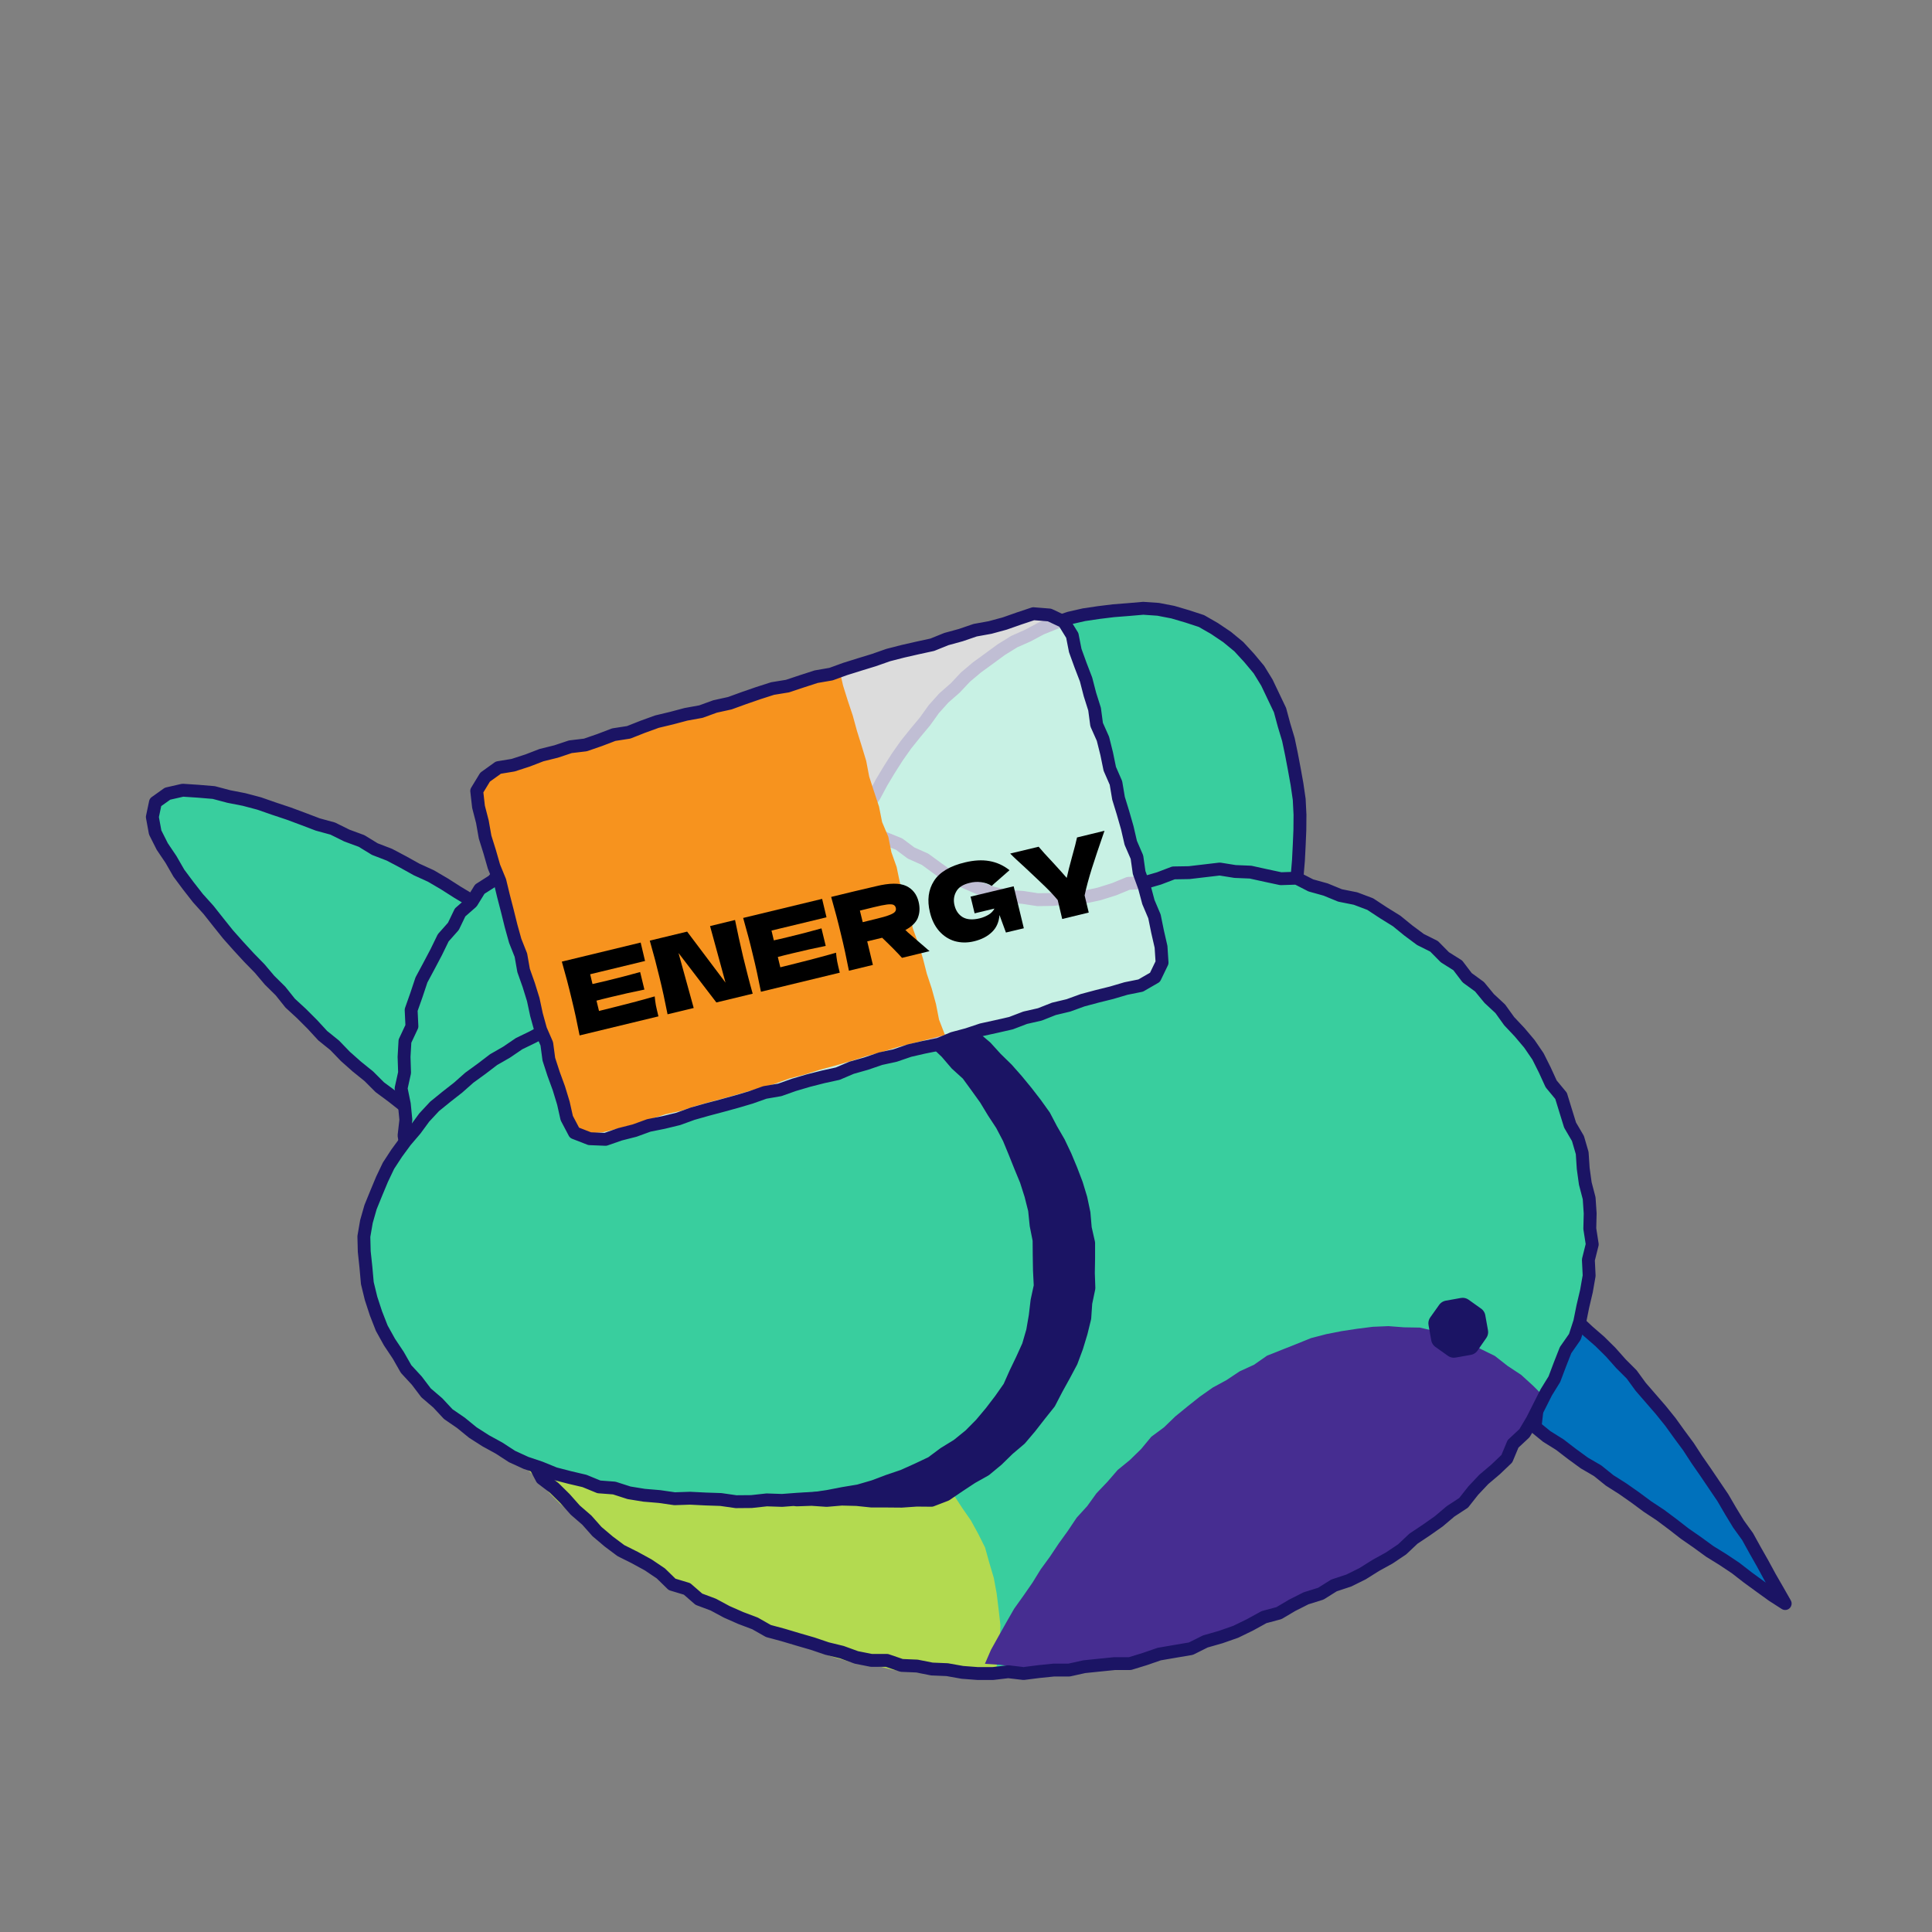
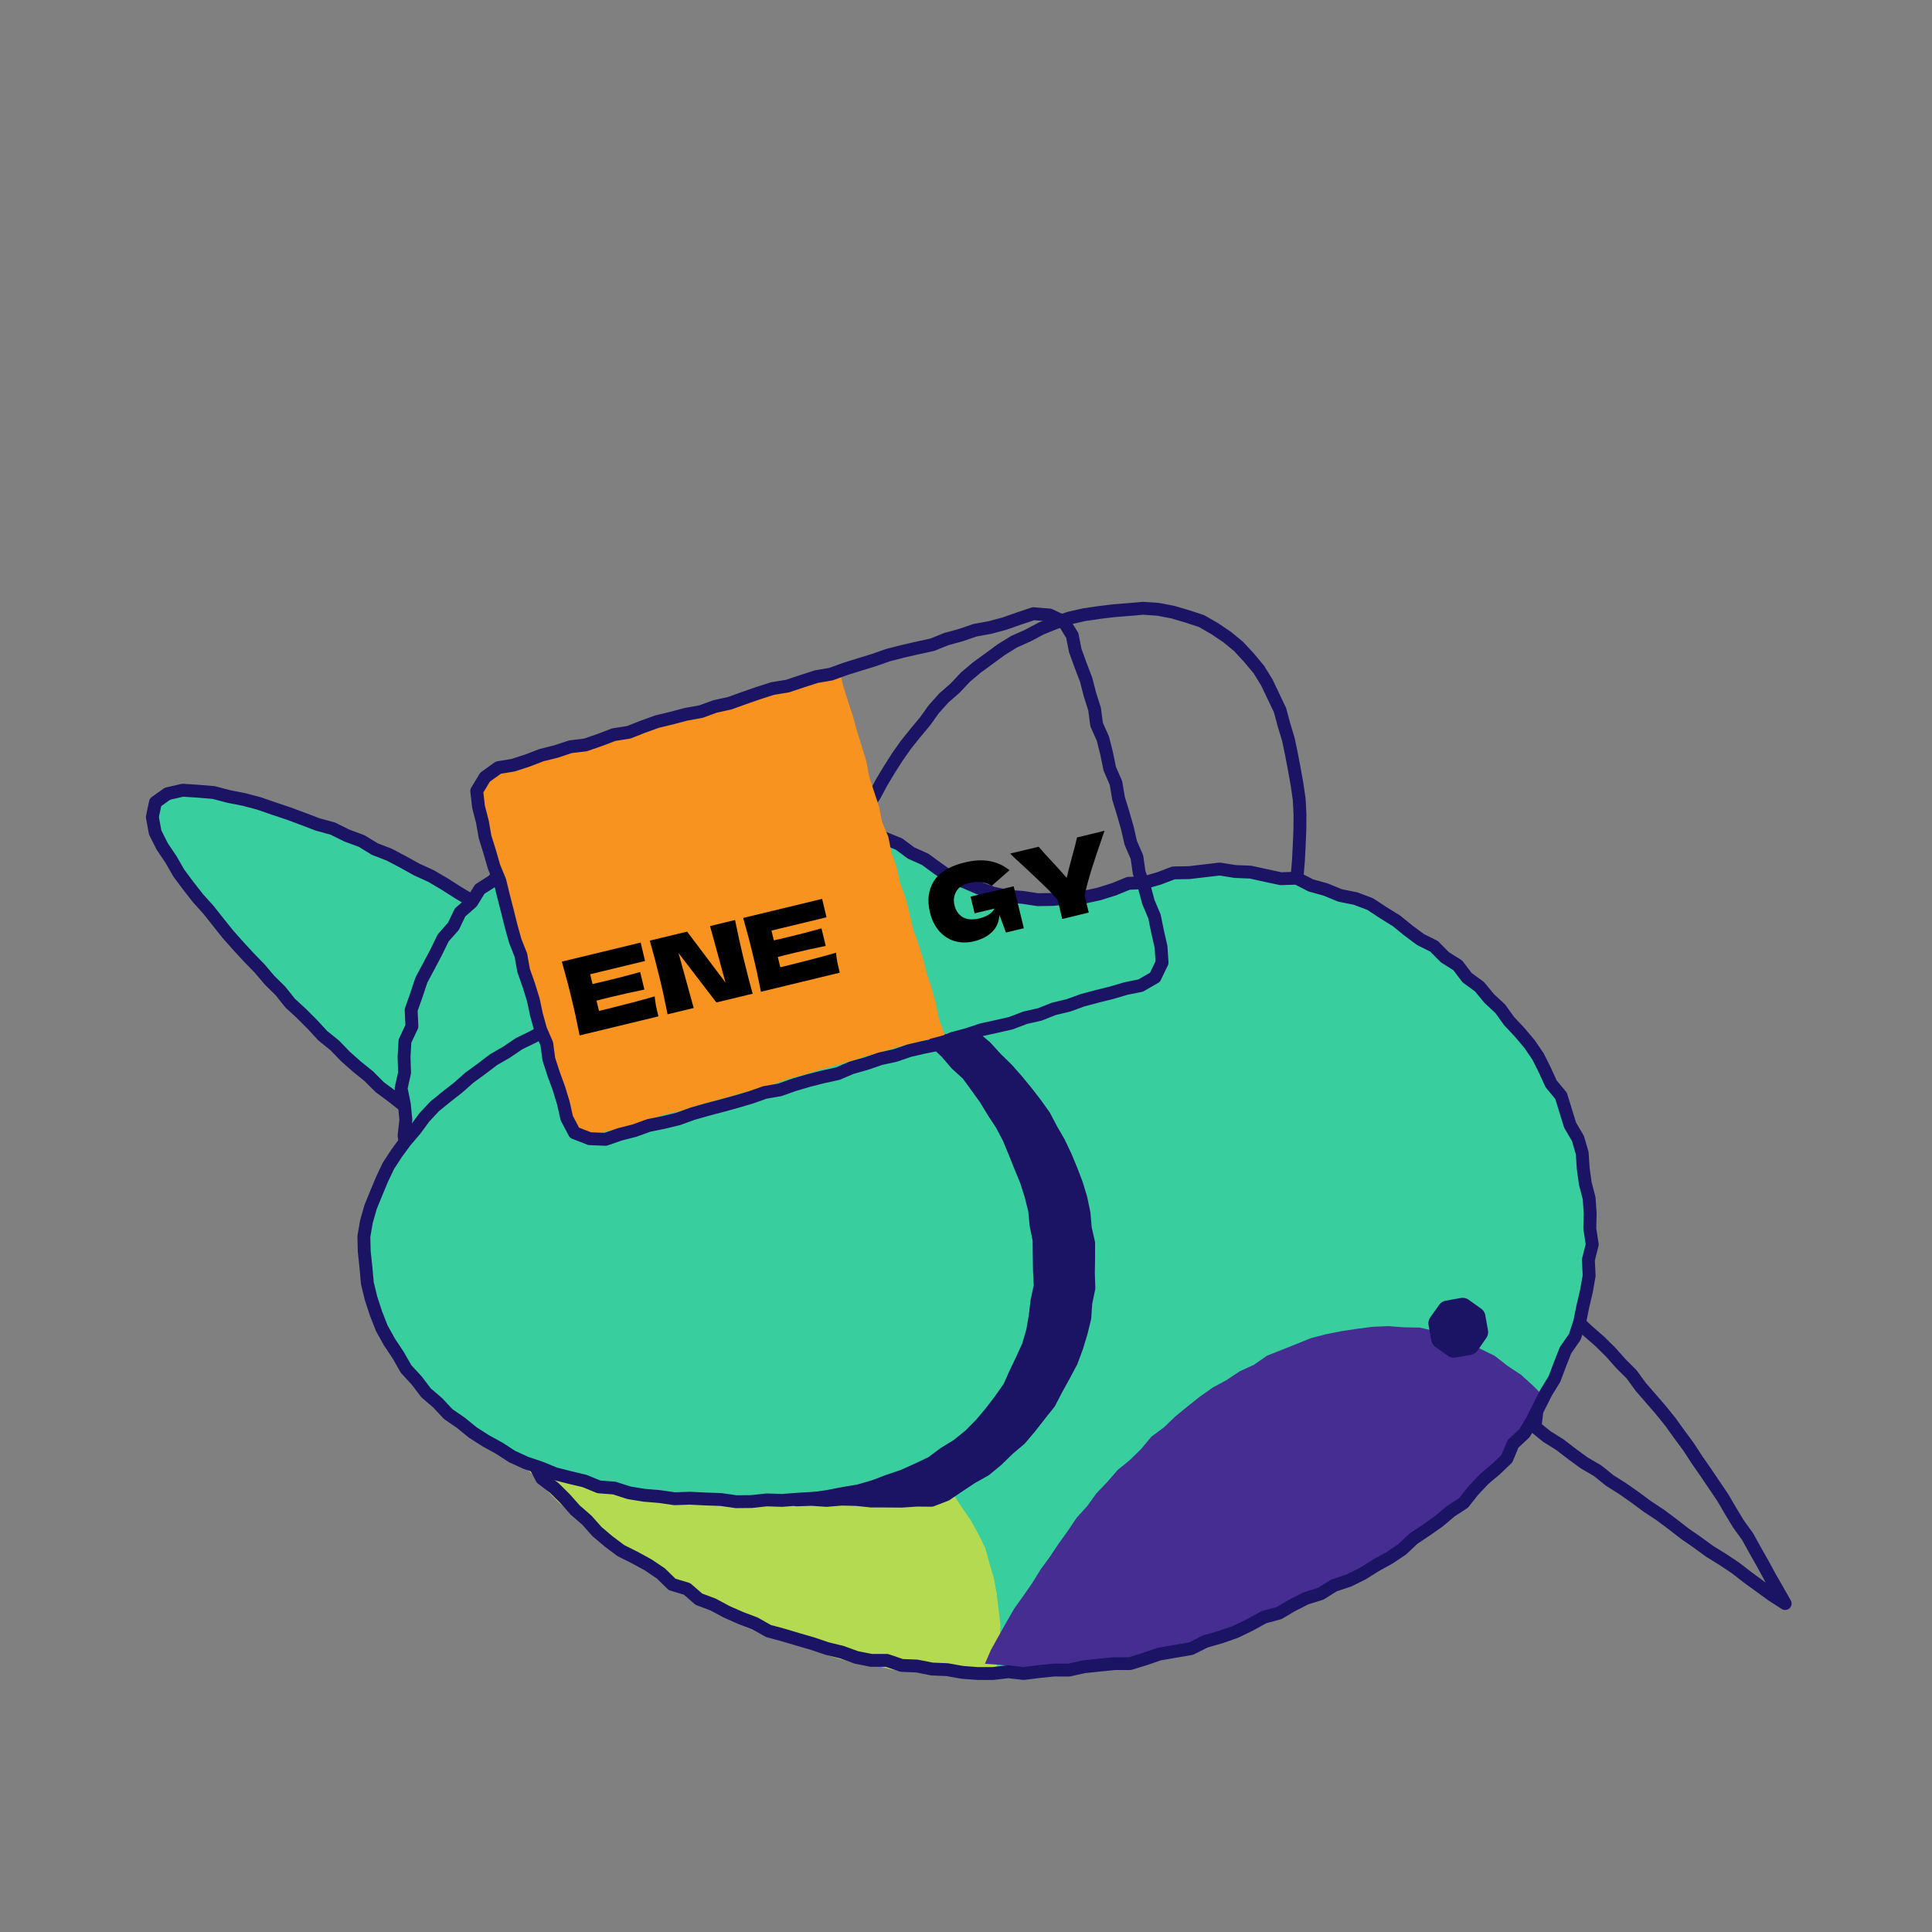
<svg xmlns="http://www.w3.org/2000/svg" width="150" height="150" viewBox="0 0 150 150" fill="none">
  <rect x="0" y="0" width="150" height="150" fill="#808080" stroke="none" />
  <path d="M42.788 74.352L41.908 73.672L41.008 73.032L40.128 72.362L39.228 71.712L38.338 71.052L37.388 70.472L36.468 69.842L35.518 69.272L34.498 68.622L33.458 68.012L32.358 67.512L31.298 66.922L30.238 66.362L29.098 65.922L28.068 65.292L26.928 64.872L25.838 64.332L24.668 64.012L23.538 63.582L22.408 63.162L21.268 62.782L20.118 62.382L18.948 62.072L17.768 61.842L16.598 61.532L15.398 61.432L14.188 61.352L13.008 61.622L12.068 62.292L11.828 63.432L12.048 64.632L12.598 65.722L13.278 66.732L13.888 67.792L14.618 68.772L15.368 69.732L16.188 70.642L16.948 71.602L17.708 72.552L18.518 73.462L19.328 74.342L20.158 75.192L20.928 76.102L21.778 76.942L22.528 77.882L23.408 78.692L24.248 79.532L25.058 80.412L25.988 81.162L26.818 82.022L27.708 82.812L28.638 83.562L29.488 84.412L30.448 85.122L31.388 85.862L32.268 86.682L33.208 87.422L34.178 88.122L35.098 88.882L36.088 89.552L37.018 90.312L38.018 90.952L39.018 91.602L39.998 92.292L41.018 92.922L41.998 93.612L42.978 94.302L44.058 94.822L45.048 95.492L46.058 96.152L47.128 96.702L48.158 97.292L49.198 97.902L50.238 98.502" fill="#39CE9E" />
  <path d="M42.788 74.352L41.908 73.672L41.008 73.032L40.128 72.362L39.228 71.712L38.338 71.052L37.388 70.472L36.468 69.842L35.518 69.272L34.498 68.622L33.458 68.012L32.358 67.512L31.298 66.922L30.238 66.362L29.098 65.922L28.068 65.292L26.928 64.872L25.838 64.332L24.668 64.012L23.538 63.582L22.408 63.162L21.268 62.782L20.118 62.382L18.948 62.072L17.768 61.842L16.598 61.532L15.398 61.432L14.188 61.352L13.008 61.622L12.068 62.292L11.828 63.432L12.048 64.632L12.598 65.722L13.278 66.732L13.888 67.792L14.618 68.772L15.368 69.732L16.188 70.642L16.948 71.602L17.708 72.552L18.518 73.462L19.328 74.342L20.158 75.192L20.928 76.102L21.778 76.942L22.528 77.882L23.408 78.692L24.248 79.532L25.058 80.412L25.988 81.162L26.818 82.022L27.708 82.812L28.638 83.562L29.488 84.412L30.448 85.122L31.388 85.862L32.268 86.682L33.208 87.422L34.178 88.122L35.098 88.882L36.088 89.552L37.018 90.312L38.018 90.952L39.018 91.602L39.998 92.292L41.018 92.922L41.998 93.612L42.978 94.302L44.058 94.822L45.048 95.492L46.058 96.152L47.128 96.702L48.158 97.292L49.198 97.902L50.238 98.502" stroke="#1B1464" stroke-linecap="round" stroke-linejoin="round" />
-   <path d="M97.641 77.537L98.141 76.537L98.661 75.557L99.031 74.507L99.511 73.497L99.791 72.417L100.141 71.357L100.371 70.267L100.581 69.157L100.711 67.987L100.811 66.807L100.871 65.617L100.921 64.437L100.931 63.257L100.871 62.067L100.701 60.897L100.491 59.727L100.271 58.567L100.031 57.417L99.691 56.287L99.381 55.137L98.871 54.067L98.361 52.997L97.741 51.987L96.981 51.077L96.181 50.207L95.271 49.457L94.291 48.797L93.281 48.217L92.181 47.857L91.061 47.527L89.921 47.307L88.761 47.227L87.601 47.327L86.451 47.417L85.311 47.557L84.161 47.727L83.021 47.987L81.921 48.357L80.831 48.797L79.801 49.347L78.741 49.817L77.741 50.437L76.801 51.127L75.851 51.817L74.961 52.567L74.161 53.417L73.281 54.187L72.501 55.057L71.821 56.007L71.071 56.907L70.341 57.817L69.671 58.767L69.041 59.757L68.441 60.757L67.891 61.787L67.221 62.747L66.741 63.827L66.261 64.887L65.791 65.947L65.281 66.987" fill="#39CE9E" />
  <path d="M97.641 77.537L98.141 76.537L98.661 75.557L99.031 74.507L99.511 73.497L99.791 72.417L100.141 71.357L100.371 70.267L100.581 69.157L100.711 67.987L100.811 66.807L100.871 65.617L100.921 64.437L100.931 63.257L100.871 62.067L100.701 60.897L100.491 59.727L100.271 58.567L100.031 57.417L99.691 56.287L99.381 55.137L98.871 54.067L98.361 52.997L97.741 51.987L96.981 51.077L96.181 50.207L95.271 49.457L94.291 48.797L93.281 48.217L92.181 47.857L91.061 47.527L89.921 47.307L88.761 47.227L87.601 47.327L86.451 47.417L85.311 47.557L84.161 47.727L83.021 47.987L81.921 48.357L80.831 48.797L79.801 49.347L78.741 49.817L77.741 50.437L76.801 51.127L75.851 51.817L74.961 52.567L74.161 53.417L73.281 54.187L72.501 55.057L71.821 56.007L71.071 56.907L70.341 57.817L69.671 58.767L69.041 59.757L68.441 60.757L67.891 61.787L67.221 62.747L66.741 63.827L66.261 64.887L65.791 65.947L65.281 66.987" stroke="#1B1464" stroke-linecap="round" stroke-linejoin="round" />
-   <path d="M138.601 124.499L137.621 123.869L136.651 123.169L135.691 122.469L134.751 121.739L133.761 121.079L132.741 120.449L131.781 119.749L130.801 119.069L129.861 118.339L128.911 117.629L127.911 116.969L126.951 116.259L125.981 115.579L124.971 114.939L124.041 114.189L123.011 113.589L122.051 112.889L121.101 112.159L120.091 111.529L119.181 110.789L119.301 109.749L119.311 108.679L119.211 107.619L118.691 106.729L117.601 106.719L116.621 107.219L115.721 107.839L114.801 108.449L113.941 109.139L113.101 109.859L112.141 110.309L112.121 110.179L113.081 109.349L114.131 108.559L115.031 107.599L115.841 106.569L116.411 105.449L116.771 104.259L117.011 103.039L117.301 101.829L117.891 100.769L119.061 100.539L120.241 101.009L121.321 101.719L122.361 102.479L123.301 103.359L124.201 104.139L125.051 104.979L125.841 105.869L126.681 106.709L127.381 107.669L128.161 108.569L128.941 109.469L129.691 110.399L130.381 111.359L131.091 112.319L131.741 113.319L132.421 114.299L133.091 115.289L133.761 116.279L134.361 117.309L134.981 118.329L135.681 119.299L136.261 120.349L136.851 121.389L137.421 122.439L138.021 123.479L138.601 124.499Z" fill="#0071BC" />
  <path d="M138.601 124.499L137.621 123.869L136.651 123.169L135.691 122.469L134.751 121.739L133.761 121.079L132.741 120.449L131.781 119.749L130.801 119.069L129.861 118.339L128.911 117.629L127.911 116.969L126.951 116.259L125.981 115.579L124.971 114.939L124.041 114.189L123.011 113.589L122.051 112.889L121.101 112.159L120.091 111.529L119.181 110.789L119.301 109.749L119.311 108.679L119.211 107.619L118.691 106.729L117.601 106.719L116.621 107.219L115.721 107.839L114.801 108.449L113.941 109.139L113.101 109.859L112.141 110.309L112.121 110.179L113.081 109.349L114.131 108.559L115.031 107.599L115.841 106.569L116.411 105.449L116.771 104.259L117.011 103.039L117.301 101.829L117.891 100.769L119.061 100.539L120.241 101.009L121.321 101.719L122.361 102.479L123.301 103.359L124.201 104.139L125.051 104.979L125.841 105.869L126.681 106.709L127.381 107.669L128.161 108.569L128.941 109.469L129.691 110.399L130.381 111.359L131.091 112.319L131.741 113.319L132.421 114.299L133.091 115.289L133.761 116.279L134.361 117.309L134.981 118.329L135.681 119.299L136.261 120.349L136.851 121.389L137.421 122.439L138.021 123.479L138.601 124.499Z" stroke="#1B1464" stroke-linecap="round" stroke-linejoin="round" />
  <path d="M90.001 128.422L88.871 128.812L87.731 129.162H86.531L85.351 129.282L84.181 129.402L83.011 129.662H81.831L80.651 129.782L79.471 129.932L78.281 129.792L77.091 129.932H75.901L74.721 129.842L73.541 129.632L72.351 129.582L71.191 129.352L70.001 129.302L68.861 128.912H67.651L66.491 128.682L65.361 128.272L64.211 127.992L63.091 127.612L61.951 127.282L60.811 126.942L59.661 126.632L58.621 126.042L57.511 125.622L56.421 125.142L55.381 124.582L54.261 124.162L53.341 123.362L52.181 123.012L51.311 122.162L50.331 121.502L49.291 120.932L48.211 120.392L47.261 119.682L46.351 118.912L45.561 118.022L44.661 117.242L43.871 116.352L43.031 115.522L42.071 114.792L41.501 113.712L40.791 112.792L39.951 111.982L39.281 111.032L38.731 110.002L37.931 109.132L37.511 108.022L36.711 107.142L36.091 106.152L35.791 105.002L35.251 103.972L34.801 102.892L34.341 101.832L33.951 100.732L33.571 99.632L33.051 98.572L32.701 97.452L32.671 96.262L32.311 95.152L32.191 93.982L31.661 92.892L31.821 91.692L31.611 90.542L31.571 89.372L31.371 88.162L31.511 86.942L31.391 85.722L31.141 84.502L31.411 83.282L31.371 82.052L31.441 80.832L31.981 79.682L31.921 78.412L32.331 77.252L32.721 76.082L33.301 75.002L33.871 73.922L34.411 72.812L35.201 71.922L35.721 70.842L36.621 70.052L37.251 69.032L38.271 68.382L39.041 67.472L40.031 66.812L41.021 66.172L41.921 65.402L43.031 64.942L44.101 64.452L45.071 63.762L46.151 63.292L47.271 62.912L48.411 62.602L49.541 62.252L50.701 62.062L51.831 61.702L52.971 61.362L54.171 61.372L55.341 61.242L56.521 61.422L57.701 61.352L58.861 61.512L60.041 61.592L61.221 61.662L62.351 62.042L63.471 62.402L64.541 62.882L65.681 63.222L66.771 63.682L67.651 64.522L68.681 65.082L69.801 65.532L70.741 66.232L71.821 66.712L72.781 67.412L73.751 68.102L74.871 68.462L75.951 68.932L77.061 69.332L78.221 69.592L79.401 69.672L80.571 69.852L81.761 69.832L82.941 69.692L84.151 69.662L85.341 69.402L86.491 69.042L87.611 68.582L88.841 68.532L89.981 68.202L91.111 67.772L92.321 67.752L93.511 67.612L94.701 67.472L95.891 67.662L97.091 67.712L98.271 67.972L99.441 68.222L100.681 68.182L101.771 68.742L102.921 69.062L104.041 69.522L105.241 69.762L106.381 70.192L107.401 70.862L108.431 71.502L109.341 72.242L110.281 72.942L111.341 73.472L112.181 74.322L113.181 74.952L113.911 75.912L114.871 76.612L115.621 77.522L116.481 78.322L117.171 79.282L117.981 80.142L118.741 81.042L119.411 82.022L119.941 83.082L120.431 84.152L121.201 85.082L121.551 86.222L121.901 87.352L122.511 88.392L122.841 89.522L122.921 90.722L123.081 91.882L123.381 93.032L123.461 94.212L123.431 95.392L123.621 96.612L123.321 97.812L123.381 99.042L123.171 100.242L122.891 101.432L122.651 102.622L122.271 103.792L121.551 104.822L121.111 105.942L120.681 107.082L120.051 108.102L119.511 109.172L118.971 110.242L118.361 111.272L117.471 112.102L116.991 113.252L116.121 114.082L115.201 114.862L114.381 115.732L113.631 116.682L112.621 117.342L111.711 118.112L110.731 118.802L109.741 119.462L108.861 120.292L107.861 120.962L106.811 121.542L105.791 122.182L104.721 122.712L103.571 123.092L102.551 123.732L101.401 124.092L100.331 124.632L99.301 125.242L98.141 125.552L97.051 126.152L95.941 126.692L94.771 127.102L93.581 127.442L92.461 128.002L91.221 128.212L90.001 128.422Z" fill="#39CE9E" />
  <path d="M55.931 125.079L54.941 124.489L53.891 124.019L52.881 123.469L51.891 122.889L50.891 122.339L49.871 121.799L48.941 121.129L48.051 120.389L47.071 119.789L46.181 119.049L45.291 118.309L44.371 117.519L43.451 116.719L42.591 115.849L41.801 114.919L40.921 114.069L40.211 113.079L39.451 112.119L38.671 111.189L38.021 110.149L37.281 109.169L36.611 108.149L36.031 107.079L37.201 106.849L38.401 106.799L39.581 106.609L40.781 106.589L41.961 106.379L43.161 106.309L44.351 106.289L45.551 106.299H46.741L47.931 106.379L49.131 106.309L50.321 106.369L51.501 106.569L52.701 106.579L53.881 106.809L55.061 106.949L56.241 107.109L57.411 107.369L58.591 107.559L59.721 107.999L60.891 108.229L62.031 108.599L63.171 108.939L64.261 109.439L65.371 109.879L66.471 110.329L67.541 110.879L68.571 111.479L69.561 112.149L70.521 112.869L71.491 113.559L72.321 114.419L73.151 115.269L74.051 116.069L74.701 117.069L75.381 118.049L75.951 119.089L76.481 120.149L76.811 121.339L77.161 122.519L77.381 123.719L77.531 124.939L77.671 126.159L77.631 127.389L77.471 128.619L77.321 129.859L76.171 129.919L75.031 129.959L73.891 129.909L72.761 129.889L71.621 129.899L70.491 129.759L69.361 129.659L68.251 129.379L67.121 129.219L66.001 129.019L64.901 128.719L63.751 128.329L62.601 127.939L61.421 127.629L60.311 127.139L59.171 126.719L58.111 126.129L57.041 125.559L55.931 125.079Z" fill="#B3DA50" />
  <path d="M103.235 123.33L102.232 123.944L101.198 124.507L100.123 124.978L99.079 125.52L97.953 125.879L96.868 126.339L95.814 126.871L94.709 127.26L93.552 127.516L92.436 127.916L91.29 128.182L90.092 128.56L88.864 128.734L87.626 128.929L86.387 129.062L85.149 129.205L83.91 129.349L82.661 129.42L81.413 129.482H80.164L78.915 129.43L77.666 129.256L76.469 129.175L76.94 128.09L77.533 127.025L78.137 125.95L78.741 124.896L79.458 123.893L80.154 122.89L80.798 121.846L81.515 120.863L82.191 119.85L82.907 118.857L83.593 117.833L84.412 116.933L85.128 115.94L85.978 115.049L86.776 114.128L87.728 113.35L88.598 112.501L89.386 111.549L90.369 110.822L91.249 109.972L92.201 109.194L93.153 108.437L94.156 107.731L95.231 107.147L96.244 106.472L97.36 105.96L98.373 105.254L99.509 104.803L100.645 104.353L101.782 103.892L102.959 103.585L104.156 103.35L105.364 103.166L106.582 103.012L107.8 102.961L109.008 103.053L110.236 103.074L111.424 103.35L112.611 103.77L113.829 104.107L114.934 104.721L116.06 105.274L117.053 106.052L118.108 106.748L119.039 107.598L119.899 108.458L119.346 109.43L118.67 110.372L118.077 111.385L117.268 112.224L116.582 113.156L115.876 114.087L115.068 114.926L114.228 115.735L113.44 116.605L112.55 117.352L111.639 118.089L110.676 118.877L109.673 119.604L108.599 120.239L107.606 120.986L106.551 121.641L105.477 122.265L104.31 122.716L103.235 123.33Z" fill="#462D91" />
  <path d="M114.059 104.403L112.879 104.613L111.909 103.923L111.699 102.743L112.389 101.772L113.559 101.562L114.529 102.253L114.739 103.423L114.059 104.403Z" fill="#1B1464" />
  <path d="M114.059 104.403L112.879 104.613L111.909 103.923L111.699 102.743L112.389 101.772L113.559 101.562L114.529 102.253L114.739 103.423L114.059 104.403Z" stroke="#1B1464" stroke-width="1.6" stroke-linecap="round" stroke-linejoin="round" />
  <path d="M90.001 128.422L88.871 128.812L87.731 129.162H86.531L85.351 129.282L84.181 129.402L83.011 129.662H81.831L80.651 129.782L79.471 129.932L78.281 129.792L77.091 129.932H75.901L74.721 129.842L73.541 129.632L72.351 129.582L71.191 129.352L70.001 129.302L68.861 128.912H67.651L66.491 128.682L65.361 128.272L64.211 127.992L63.091 127.612L61.951 127.282L60.811 126.942L59.661 126.632L58.621 126.042L57.511 125.622L56.421 125.142L55.381 124.582L54.261 124.162L53.341 123.362L52.181 123.012L51.311 122.162L50.331 121.502L49.291 120.932L48.211 120.392L47.261 119.682L46.351 118.912L45.561 118.022L44.661 117.242L43.871 116.352L43.031 115.522L42.071 114.792L41.501 113.712L40.791 112.792L39.951 111.982L39.281 111.032L38.731 110.002L37.931 109.132L37.511 108.022L36.711 107.142L36.091 106.152L35.791 105.002L35.251 103.972L34.801 102.892L34.341 101.832L33.951 100.732L33.571 99.632L33.051 98.572L32.701 97.452L32.671 96.262L32.311 95.152L32.191 93.982L31.661 92.892L31.821 91.692L31.611 90.542L31.571 89.372L31.371 88.162L31.511 86.942L31.391 85.722L31.141 84.502L31.411 83.282L31.371 82.052L31.441 80.832L31.981 79.682L31.921 78.412L32.331 77.252L32.721 76.082L33.301 75.002L33.871 73.922L34.411 72.812L35.201 71.922L35.721 70.842L36.621 70.052L37.251 69.032L38.271 68.382L39.041 67.472L40.031 66.812L41.021 66.172L41.921 65.402L43.031 64.942L44.101 64.452L45.071 63.762L46.151 63.292L47.271 62.912L48.411 62.602L49.541 62.252L50.701 62.062L51.831 61.702L52.971 61.362L54.171 61.372L55.341 61.242L56.521 61.422L57.701 61.352L58.861 61.512L60.041 61.592L61.221 61.662L62.351 62.042L63.471 62.402L64.541 62.882L65.681 63.222L66.771 63.682L67.651 64.522L68.681 65.082L69.801 65.532L70.741 66.232L71.821 66.712L72.781 67.412L73.751 68.102L74.871 68.462L75.951 68.932L77.061 69.332L78.221 69.592L79.401 69.672L80.571 69.852L81.761 69.832L82.941 69.692L84.151 69.662L85.341 69.402L86.491 69.042L87.611 68.582L88.841 68.532L89.981 68.202L91.111 67.772L92.321 67.752L93.511 67.612L94.701 67.472L95.891 67.662L97.091 67.712L98.271 67.972L99.441 68.222L100.681 68.182L101.771 68.742L102.921 69.062L104.041 69.522L105.241 69.762L106.381 70.192L107.401 70.862L108.431 71.502L109.341 72.242L110.281 72.942L111.341 73.472L112.181 74.322L113.181 74.952L113.911 75.912L114.871 76.612L115.621 77.522L116.481 78.322L117.171 79.282L117.981 80.142L118.741 81.042L119.411 82.022L119.941 83.082L120.431 84.152L121.201 85.082L121.551 86.222L121.901 87.352L122.511 88.392L122.841 89.522L122.921 90.722L123.081 91.882L123.381 93.032L123.461 94.212L123.431 95.392L123.621 96.612L123.321 97.812L123.381 99.042L123.171 100.242L122.891 101.432L122.651 102.622L122.271 103.792L121.551 104.822L121.111 105.942L120.681 107.082L120.051 108.102L119.511 109.172L118.971 110.242L118.361 111.272L117.471 112.102L116.991 113.252L116.121 114.082L115.201 114.862L114.381 115.732L113.631 116.682L112.621 117.342L111.711 118.112L110.731 118.802L109.741 119.462L108.861 120.292L107.861 120.962L106.811 121.542L105.791 122.182L104.721 122.712L103.571 123.092L102.551 123.732L101.401 124.092L100.331 124.632L99.301 125.242L98.141 125.552L97.051 126.152L95.941 126.692L94.771 127.102L93.581 127.442L92.461 128.002L91.221 128.212L90.001 128.422Z" stroke="#1B1464" stroke-linecap="round" stroke-linejoin="round" />
  <path d="M55.95 76.571L54.77 76.461L53.61 76.741L52.42 76.731L51.27 76.991L50.12 77.291L48.96 77.511L47.82 77.801L46.66 78.081L45.57 78.551L44.51 79.031L43.47 79.541L42.38 79.971L41.35 80.521L40.3 81.031L39.33 81.691L38.32 82.271L37.39 82.981L36.44 83.671L35.57 84.441L34.65 85.161L33.74 85.901L32.94 86.761L32.25 87.701L31.49 88.591L30.8 89.531L30.16 90.511L29.66 91.561L29.21 92.641L28.77 93.721L28.45 94.841L28.25 96.001L28.28 97.171L28.41 98.391L28.52 99.621L28.81 100.811L29.19 101.971L29.64 103.121L30.24 104.201L30.92 105.221L31.53 106.291L32.36 107.191L33.08 108.141L33.99 108.921L34.8 109.791L35.79 110.471L36.71 111.221L37.71 111.861L38.75 112.431L39.75 113.081L40.84 113.581L41.97 113.961L43.07 114.411L44.23 114.711L45.38 114.981L46.5 115.441L47.69 115.531L48.84 115.901L50.01 116.091L51.2 116.191L52.38 116.361L53.58 116.321L54.77 116.381L55.96 116.421L57.15 116.591L58.34 116.581L59.53 116.451L60.72 116.491L61.91 116.401L63.1 116.331L64.29 116.261L65.47 116.141L66.66 116.001L67.84 115.891L68.99 115.561L70.19 115.521L71.35 115.261L72.51 115.001L73.68 114.831" fill="#39CE9E" />
  <path d="M72.322 116.481L73.442 116.051L74.442 115.371L75.442 114.711L76.492 114.121L77.422 113.351L78.282 112.511L79.202 111.731L79.982 110.811L80.722 109.861L81.472 108.921L82.032 107.841L82.612 106.791L83.182 105.721L83.602 104.591L83.942 103.471L84.222 102.331L84.302 101.161L84.542 100.011L84.502 98.841L84.522 97.671V96.501L84.262 95.351L84.162 94.181L83.922 93.041L83.582 91.921L83.162 90.821L82.712 89.741L82.212 88.691L81.622 87.671L81.082 86.641L80.402 85.691L79.682 84.761L78.942 83.861L78.172 82.991L77.332 82.171L76.542 81.301L75.632 80.531L74.622 80.741L73.622 80.771L72.622 80.891L73.482 81.711L74.252 82.611L75.132 83.411L75.832 84.371L76.522 85.331L77.132 86.341L77.782 87.331L78.332 88.381L78.782 89.471L79.222 90.571L79.672 91.661L80.032 92.791L80.322 93.941L80.442 95.121L80.672 96.281L80.682 97.471L80.702 98.651L80.762 99.831L80.512 100.991L80.372 102.171L80.172 103.331L79.842 104.471L79.352 105.551L78.842 106.611L78.362 107.691L77.682 108.661L76.942 109.631L76.162 110.561L75.302 111.431L74.352 112.201L73.312 112.841L72.332 113.571L71.232 114.091L70.122 114.591L68.972 114.981L67.832 115.411L66.662 115.751L65.462 115.951L64.272 116.181L63.072 116.361L61.852 116.451L63.022 116.411L64.182 116.491L65.352 116.391L66.512 116.421L67.672 116.541H68.842L70.002 116.551L71.162 116.471L72.322 116.481Z" stroke="#1B1464" stroke-linecap="round" stroke-linejoin="round" />
  <path d="M55.95 76.571L54.77 76.461L53.61 76.741L52.42 76.731L51.27 76.991L50.12 77.291L48.96 77.511L47.82 77.801L46.66 78.081L45.57 78.551L44.51 79.031L43.47 79.541L42.38 79.971L41.35 80.521L40.3 81.031L39.33 81.691L38.32 82.271L37.39 82.981L36.44 83.671L35.57 84.441L34.65 85.161L33.74 85.901L32.94 86.761L32.25 87.701L31.49 88.591L30.8 89.531L30.16 90.511L29.66 91.561L29.21 92.641L28.77 93.721L28.45 94.841L28.25 96.001L28.28 97.171L28.41 98.391L28.52 99.621L28.81 100.811L29.19 101.971L29.64 103.121L30.24 104.201L30.92 105.221L31.53 106.291L32.36 107.191L33.08 108.141L33.99 108.921L34.8 109.791L35.79 110.471L36.71 111.221L37.71 111.861L38.75 112.431L39.75 113.081L40.84 113.581L41.97 113.961L43.07 114.411L44.23 114.711L45.38 114.981L46.5 115.441L47.69 115.531L48.84 115.901L50.01 116.091L51.2 116.191L52.38 116.361L53.58 116.321L54.77 116.381L55.96 116.421L57.15 116.591L58.34 116.581L59.53 116.451L60.72 116.491L61.91 116.401L63.1 116.331L64.29 116.261L65.47 116.141L66.66 116.001L67.84 115.891L68.99 115.561L70.19 115.521L71.35 115.261L72.51 115.001L73.68 114.831" stroke="#1B1464" stroke-linecap="round" stroke-linejoin="round" />
  <g opacity="0.72">
-     <path d="M88.558 76.518L87.458 76.888L86.308 77.098L85.208 77.478L84.048 77.668L82.958 78.068L81.828 78.378L80.738 78.798L79.598 79.068L78.498 79.468L77.348 79.688L76.248 80.068L75.128 80.398L73.978 80.628L72.848 80.918L71.728 81.258L70.628 81.678L69.498 81.968L68.398 82.338L67.248 82.598L66.118 82.898L64.988 83.178L63.888 83.598L62.778 83.948L61.628 84.208L60.498 84.498L59.368 84.778L58.298 85.278L57.128 85.438L56.008 85.788L54.888 86.118L53.808 86.598L52.678 86.918L51.548 87.248L50.388 87.438L49.278 87.838L48.148 88.168L46.998 88.428L45.738 88.568L44.638 87.908L43.948 86.828L43.658 85.658L43.328 84.508L43.118 83.308L42.748 82.168L42.448 80.998L41.988 79.878L41.708 78.708L41.278 77.578L41.098 76.388L40.768 75.238L40.308 74.108L39.958 72.958L39.618 71.808L39.278 70.648L38.978 69.478L38.728 68.298L38.418 67.128L37.928 66.018L37.748 64.818L37.428 63.648L37.078 62.488L36.898 61.238L37.618 60.188L38.668 59.528L39.778 59.168L40.888 58.848L42.038 58.628L43.158 58.308L44.228 57.808L45.368 57.568L46.468 57.178L47.628 56.978L48.718 56.548L49.878 56.338L50.978 55.968L52.128 55.738L53.228 55.338L54.338 54.988L55.498 54.778L56.558 54.268L57.688 53.948L58.848 53.778L59.948 53.348L61.088 53.098L62.228 52.818L63.318 52.398L64.468 52.138L65.568 51.748L66.708 51.488L67.828 51.178L68.938 50.788L70.058 50.458L71.208 50.248L72.298 49.768L73.428 49.488L74.568 49.218L75.698 48.868L76.798 48.468L77.928 48.138L79.098 47.948L80.188 47.508L81.438 47.548L82.528 48.138L83.148 49.198L83.528 50.338L83.808 51.508L84.168 52.658L84.428 53.838L84.908 54.948L85.108 56.138L85.558 57.268L85.758 58.458L86.238 59.568L86.548 60.728L86.818 61.908L87.278 63.018L87.478 64.218L87.798 65.378L88.278 66.498L88.478 67.688L88.898 68.828L89.228 69.988L89.418 71.188L89.828 72.328L90.178 73.488L90.148 74.718L89.598 75.808L88.558 76.518Z" fill="white" />
-   </g>
-   <path d="M73.366 80.353L72.123 80.677L70.911 80.99L69.699 81.293L68.497 81.669L67.286 81.993L66.095 82.369L64.893 82.724L63.681 83.048L62.49 83.424L61.279 83.738L60.108 84.166L58.897 84.5L57.695 84.845L56.494 85.19L55.282 85.514L54.07 85.848L52.879 86.245L51.647 86.516L50.456 86.903L49.254 87.3L48.032 87.614L46.81 87.906L45.629 88L44.532 87.457L43.978 86.381L43.686 85.169L43.32 83.978L42.923 82.797L42.631 81.596L42.223 80.416L41.92 79.214L41.576 78.013L41.221 76.832L40.897 75.631L40.541 74.44L40.165 73.259L39.779 72.069L39.507 70.857L39.142 69.666L38.797 68.464L38.421 67.273L38.055 66.082L37.731 64.881L37.345 63.69L37.031 62.478L37 61.298L37.596 60.295L38.598 59.731L39.789 59.334L41.001 59.031L42.223 58.717L43.394 58.258L44.605 57.923L45.849 57.683L47.039 57.318L48.241 56.931L49.463 56.638L50.623 56.158L51.845 55.855L53.046 55.5L54.279 55.218L55.47 54.852L56.661 54.424L57.894 54.142L59.116 53.839L60.297 53.379L61.54 53.149L62.72 52.7L63.932 52.355L65.175 52L65.457 53.233L65.823 54.403L66.21 55.562L66.533 56.743L66.899 57.913L67.254 59.083L67.484 60.295L67.86 61.454L68.247 62.624L68.487 63.826L68.968 64.965L69.208 66.166L69.615 67.315L69.866 68.527L70.305 69.676L70.608 70.867L70.869 72.069L71.287 73.228L71.652 74.398L71.955 75.589L72.342 76.759L72.666 77.94L72.906 79.162L73.366 80.353Z" fill="#F7931E" />
+     </g>
+   <path d="M73.366 80.353L72.123 80.677L70.911 80.99L69.699 81.293L68.497 81.669L67.286 81.993L66.095 82.369L64.893 82.724L63.681 83.048L62.49 83.424L61.279 83.738L60.108 84.166L58.897 84.5L57.695 84.845L56.494 85.19L55.282 85.514L54.07 85.848L52.879 86.245L51.647 86.516L50.456 86.903L49.254 87.3L48.032 87.614L46.81 87.906L45.629 88L44.532 87.457L43.978 86.381L43.686 85.169L43.32 83.978L42.923 82.797L42.631 81.596L42.223 80.416L41.92 79.214L41.576 78.013L41.221 76.832L40.897 75.631L40.541 74.44L40.165 73.259L39.779 72.069L39.507 70.857L39.142 69.666L38.797 68.464L38.421 67.273L38.055 66.082L37.731 64.881L37.345 63.69L37.031 62.478L37 61.298L38.598 59.731L39.789 59.334L41.001 59.031L42.223 58.717L43.394 58.258L44.605 57.923L45.849 57.683L47.039 57.318L48.241 56.931L49.463 56.638L50.623 56.158L51.845 55.855L53.046 55.5L54.279 55.218L55.47 54.852L56.661 54.424L57.894 54.142L59.116 53.839L60.297 53.379L61.54 53.149L62.72 52.7L63.932 52.355L65.175 52L65.457 53.233L65.823 54.403L66.21 55.562L66.533 56.743L66.899 57.913L67.254 59.083L67.484 60.295L67.86 61.454L68.247 62.624L68.487 63.826L68.968 64.965L69.208 66.166L69.615 67.315L69.866 68.527L70.305 69.676L70.608 70.867L70.869 72.069L71.287 73.228L71.652 74.398L71.955 75.589L72.342 76.759L72.666 77.94L72.906 79.162L73.366 80.353Z" fill="#F7931E" />
  <path d="M46.511 78.49C48.501 78 49.951 77.62 50.831 77.36C50.851 77.58 50.881 77.81 50.921 78.04C50.971 78.27 51.031 78.56 51.121 78.91L45.001 80.39C44.801 79.36 44.591 78.4 44.371 77.51C44.161 76.62 43.911 75.67 43.621 74.66L49.741 73.18L50.081 74.61L45.821 75.64L46.001 76.4C46.251 76.34 46.631 76.26 47.121 76.14C47.961 75.94 48.821 75.71 49.701 75.47L50.031 76.83C49.131 77.01 48.261 77.21 47.431 77.41C46.941 77.53 46.561 77.62 46.311 77.69L46.511 78.51V78.49Z" fill="black" />
  <path d="M57.069 71.43C57.249 72.33 57.459 73.28 57.699 74.3C57.949 75.32 58.189 76.27 58.439 77.15L55.619 77.83L52.679 73.99L53.859 78.26L51.829 78.75C51.629 77.72 51.419 76.76 51.199 75.87C50.989 74.99 50.739 74.04 50.449 73.03L53.349 72.33L56.329 76.29L55.129 71.9L57.059 71.43H57.069Z" fill="black" />
  <path d="M60.589 75.099C62.579 74.609 64.029 74.229 64.909 73.969C64.929 74.189 64.959 74.419 64.999 74.649C65.049 74.879 65.109 75.169 65.199 75.519L59.079 76.999C58.879 75.969 58.669 75.009 58.449 74.119C58.239 73.229 57.989 72.279 57.699 71.269L63.829 69.789L64.169 71.219L59.899 72.249L60.079 73.009C60.329 72.959 60.709 72.869 61.199 72.749C62.039 72.549 62.899 72.329 63.779 72.079L64.109 73.439C63.209 73.619 62.339 73.819 61.509 74.019C61.019 74.139 60.639 74.229 60.389 74.299L60.589 75.119V75.099Z" fill="black" />
-   <path d="M71.271 71.247C71.121 71.617 70.801 71.937 70.291 72.207C70.371 72.277 70.431 72.327 70.471 72.377L72.171 73.847L70.031 74.367C69.691 73.987 69.181 73.467 68.491 72.807L67.331 73.087L67.771 74.917L65.911 75.367C65.711 74.337 65.501 73.377 65.281 72.487C65.071 71.597 64.821 70.647 64.531 69.637L66.391 69.187L68.011 68.807C69.071 68.547 69.851 68.547 70.361 68.787C70.861 69.027 71.181 69.437 71.321 70.017C71.431 70.477 71.411 70.887 71.261 71.257L71.271 71.247ZM66.761 70.697L66.981 71.597L68.041 71.337C68.491 71.227 68.821 71.137 69.041 71.047C69.261 70.967 69.411 70.877 69.481 70.797C69.551 70.717 69.581 70.607 69.551 70.487C69.521 70.367 69.461 70.297 69.361 70.247C69.261 70.207 69.091 70.197 68.861 70.227C68.621 70.257 68.281 70.327 67.831 70.437L66.771 70.697H66.761Z" fill="black" />
  <path d="M75.329 69.621L78.7 68.811L79.49 72.071L78.1 72.401L77.6 71.041C77.559 71.581 77.37 72.021 77.019 72.361C76.669 72.701 76.21 72.941 75.629 73.081C75.1 73.211 74.6 73.201 74.129 73.071C73.659 72.931 73.26 72.671 72.919 72.291C72.579 71.901 72.34 71.421 72.2 70.831C71.969 69.891 72.079 69.081 72.51 68.401C72.939 67.721 73.749 67.231 74.939 66.951C75.62 66.791 76.24 66.751 76.809 66.851C77.379 66.951 77.9 67.181 78.379 67.561C78.169 67.741 77.769 68.091 77.169 68.621L76.999 68.781C76.749 68.621 76.469 68.531 76.169 68.491C75.87 68.451 75.57 68.471 75.269 68.551C74.769 68.671 74.419 68.891 74.24 69.221C74.059 69.541 74.01 69.901 74.109 70.291C74.21 70.711 74.43 71.021 74.749 71.211C75.079 71.401 75.51 71.431 76.059 71.301C76.299 71.241 76.519 71.151 76.73 71.031C76.939 70.911 77.1 70.751 77.21 70.541L75.669 70.911L75.359 69.631L75.329 69.621Z" fill="black" />
  <path d="M85.75 64.51L85.66 64.77C85.31 65.78 85.01 66.67 84.77 67.43C84.53 68.2 84.34 68.89 84.21 69.52L84.53 70.85L82.47 71.35L82.12 69.88C81.83 69.53 81.5 69.18 81.14 68.83C80.78 68.48 80.26 67.99 79.61 67.38C79.1 66.91 78.7 66.55 78.43 66.27L80.64 65.74C80.87 66.02 81.25 66.44 81.76 66.98C82.27 67.53 82.62 67.93 82.82 68.16C82.91 67.73 83.05 67.2 83.22 66.57C83.43 65.83 83.56 65.31 83.62 65.02L85.76 64.5L85.75 64.51Z" fill="black" />
  <path d="M88.562 76.518L87.422 76.748L86.302 77.078L85.172 77.358L84.052 77.658L82.952 78.058L81.822 78.328L80.732 78.758L79.592 79.018L78.492 79.438L77.352 79.698L76.212 79.948L75.102 80.318L73.982 80.618L72.892 81.078L71.742 81.308L70.612 81.568L69.502 81.948L68.362 82.198L67.252 82.578L66.122 82.898L65.042 83.358L63.902 83.608L62.762 83.898L61.642 84.228L60.542 84.618L59.382 84.818L58.282 85.208L57.162 85.538L56.032 85.848L54.902 86.148L53.772 86.468L52.672 86.868L51.522 87.148L50.372 87.378L49.272 87.778L48.132 88.068L47.012 88.458L45.782 88.408L44.602 87.948L44.002 86.808L43.742 85.648L43.392 84.498L42.982 83.378L42.612 82.238L42.452 81.038L41.972 79.938L41.652 78.778L41.402 77.608L41.052 76.478L40.652 75.348L40.442 74.158L40.002 73.048L39.682 71.898L39.392 70.728L39.092 69.568L38.812 68.408L38.352 67.288L38.022 66.138L37.662 64.988L37.452 63.798L37.152 62.638L37.012 61.408L37.662 60.338L38.692 59.598L39.842 59.408L40.952 59.048L42.042 58.628L43.172 58.348L44.282 57.978L45.452 57.838L46.552 57.458L47.652 57.038L48.812 56.858L49.902 56.428L51.002 56.028L52.132 55.758L53.262 55.458L54.422 55.248L55.522 54.848L56.662 54.598L57.762 54.198L58.862 53.818L59.982 53.458L61.142 53.268L62.252 52.898L63.362 52.538L64.522 52.338L65.622 51.938L66.742 51.588L67.852 51.248L68.962 50.858L70.092 50.568L71.232 50.308L72.382 50.058L73.472 49.618L74.602 49.308L75.712 48.928L76.872 48.718L78.012 48.408L79.122 48.018L80.232 47.648L81.482 47.748L82.592 48.268L83.252 49.338L83.482 50.508L83.892 51.638L84.322 52.758L84.622 53.918L84.982 55.058L85.142 56.258L85.632 57.358L85.922 58.518L86.162 59.688L86.642 60.788L86.842 61.978L87.192 63.118L87.522 64.268L87.792 65.438L88.272 66.548L88.442 67.748L88.852 68.878L89.162 70.038L89.632 71.148L89.872 72.328L90.142 73.508L90.222 74.738L89.672 75.878L88.562 76.518Z" stroke="#1B1464" stroke-linecap="round" stroke-linejoin="round" />
  <path d="M72.322 116.481L73.442 116.051L74.442 115.371L75.442 114.711L76.492 114.121L77.422 113.351L78.282 112.511L79.202 111.731L79.982 110.811L80.722 109.861L81.472 108.921L82.032 107.841L82.612 106.791L83.182 105.721L83.602 104.591L83.942 103.471L84.222 102.331L84.302 101.161L84.542 100.011L84.502 98.841L84.522 97.671V96.501L84.262 95.351L84.162 94.181L83.922 93.041L83.582 91.921L83.162 90.821L82.712 89.741L82.212 88.691L81.622 87.671L81.082 86.641L80.402 85.691L79.682 84.761L78.942 83.861L78.172 82.991L77.332 82.171L76.542 81.301L75.632 80.531L74.622 80.741L73.622 80.771L72.622 80.891L73.482 81.711L74.252 82.611L75.132 83.411L75.832 84.371L76.522 85.331L77.132 86.341L77.782 87.331L78.332 88.381L78.782 89.471L79.222 90.571L79.672 91.661L80.032 92.791L80.322 93.941L80.442 95.121L80.672 96.281L80.682 97.471L80.702 98.651L80.762 99.831L80.512 100.991L80.372 102.171L80.172 103.331L79.842 104.471L79.352 105.551L78.842 106.611L78.362 107.691L77.682 108.661L76.942 109.631L76.162 110.561L75.302 111.431L74.352 112.201L73.312 112.841L72.332 113.571L71.232 114.091L70.122 114.591L68.972 114.981L67.832 115.411L66.662 115.751L65.462 115.951L64.272 116.181L63.072 116.361L61.852 116.451L63.022 116.411L64.182 116.491L65.352 116.391L66.512 116.421L67.672 116.541H68.842L70.002 116.551L71.162 116.471L72.322 116.481Z" fill="#1B1464" />
</svg>